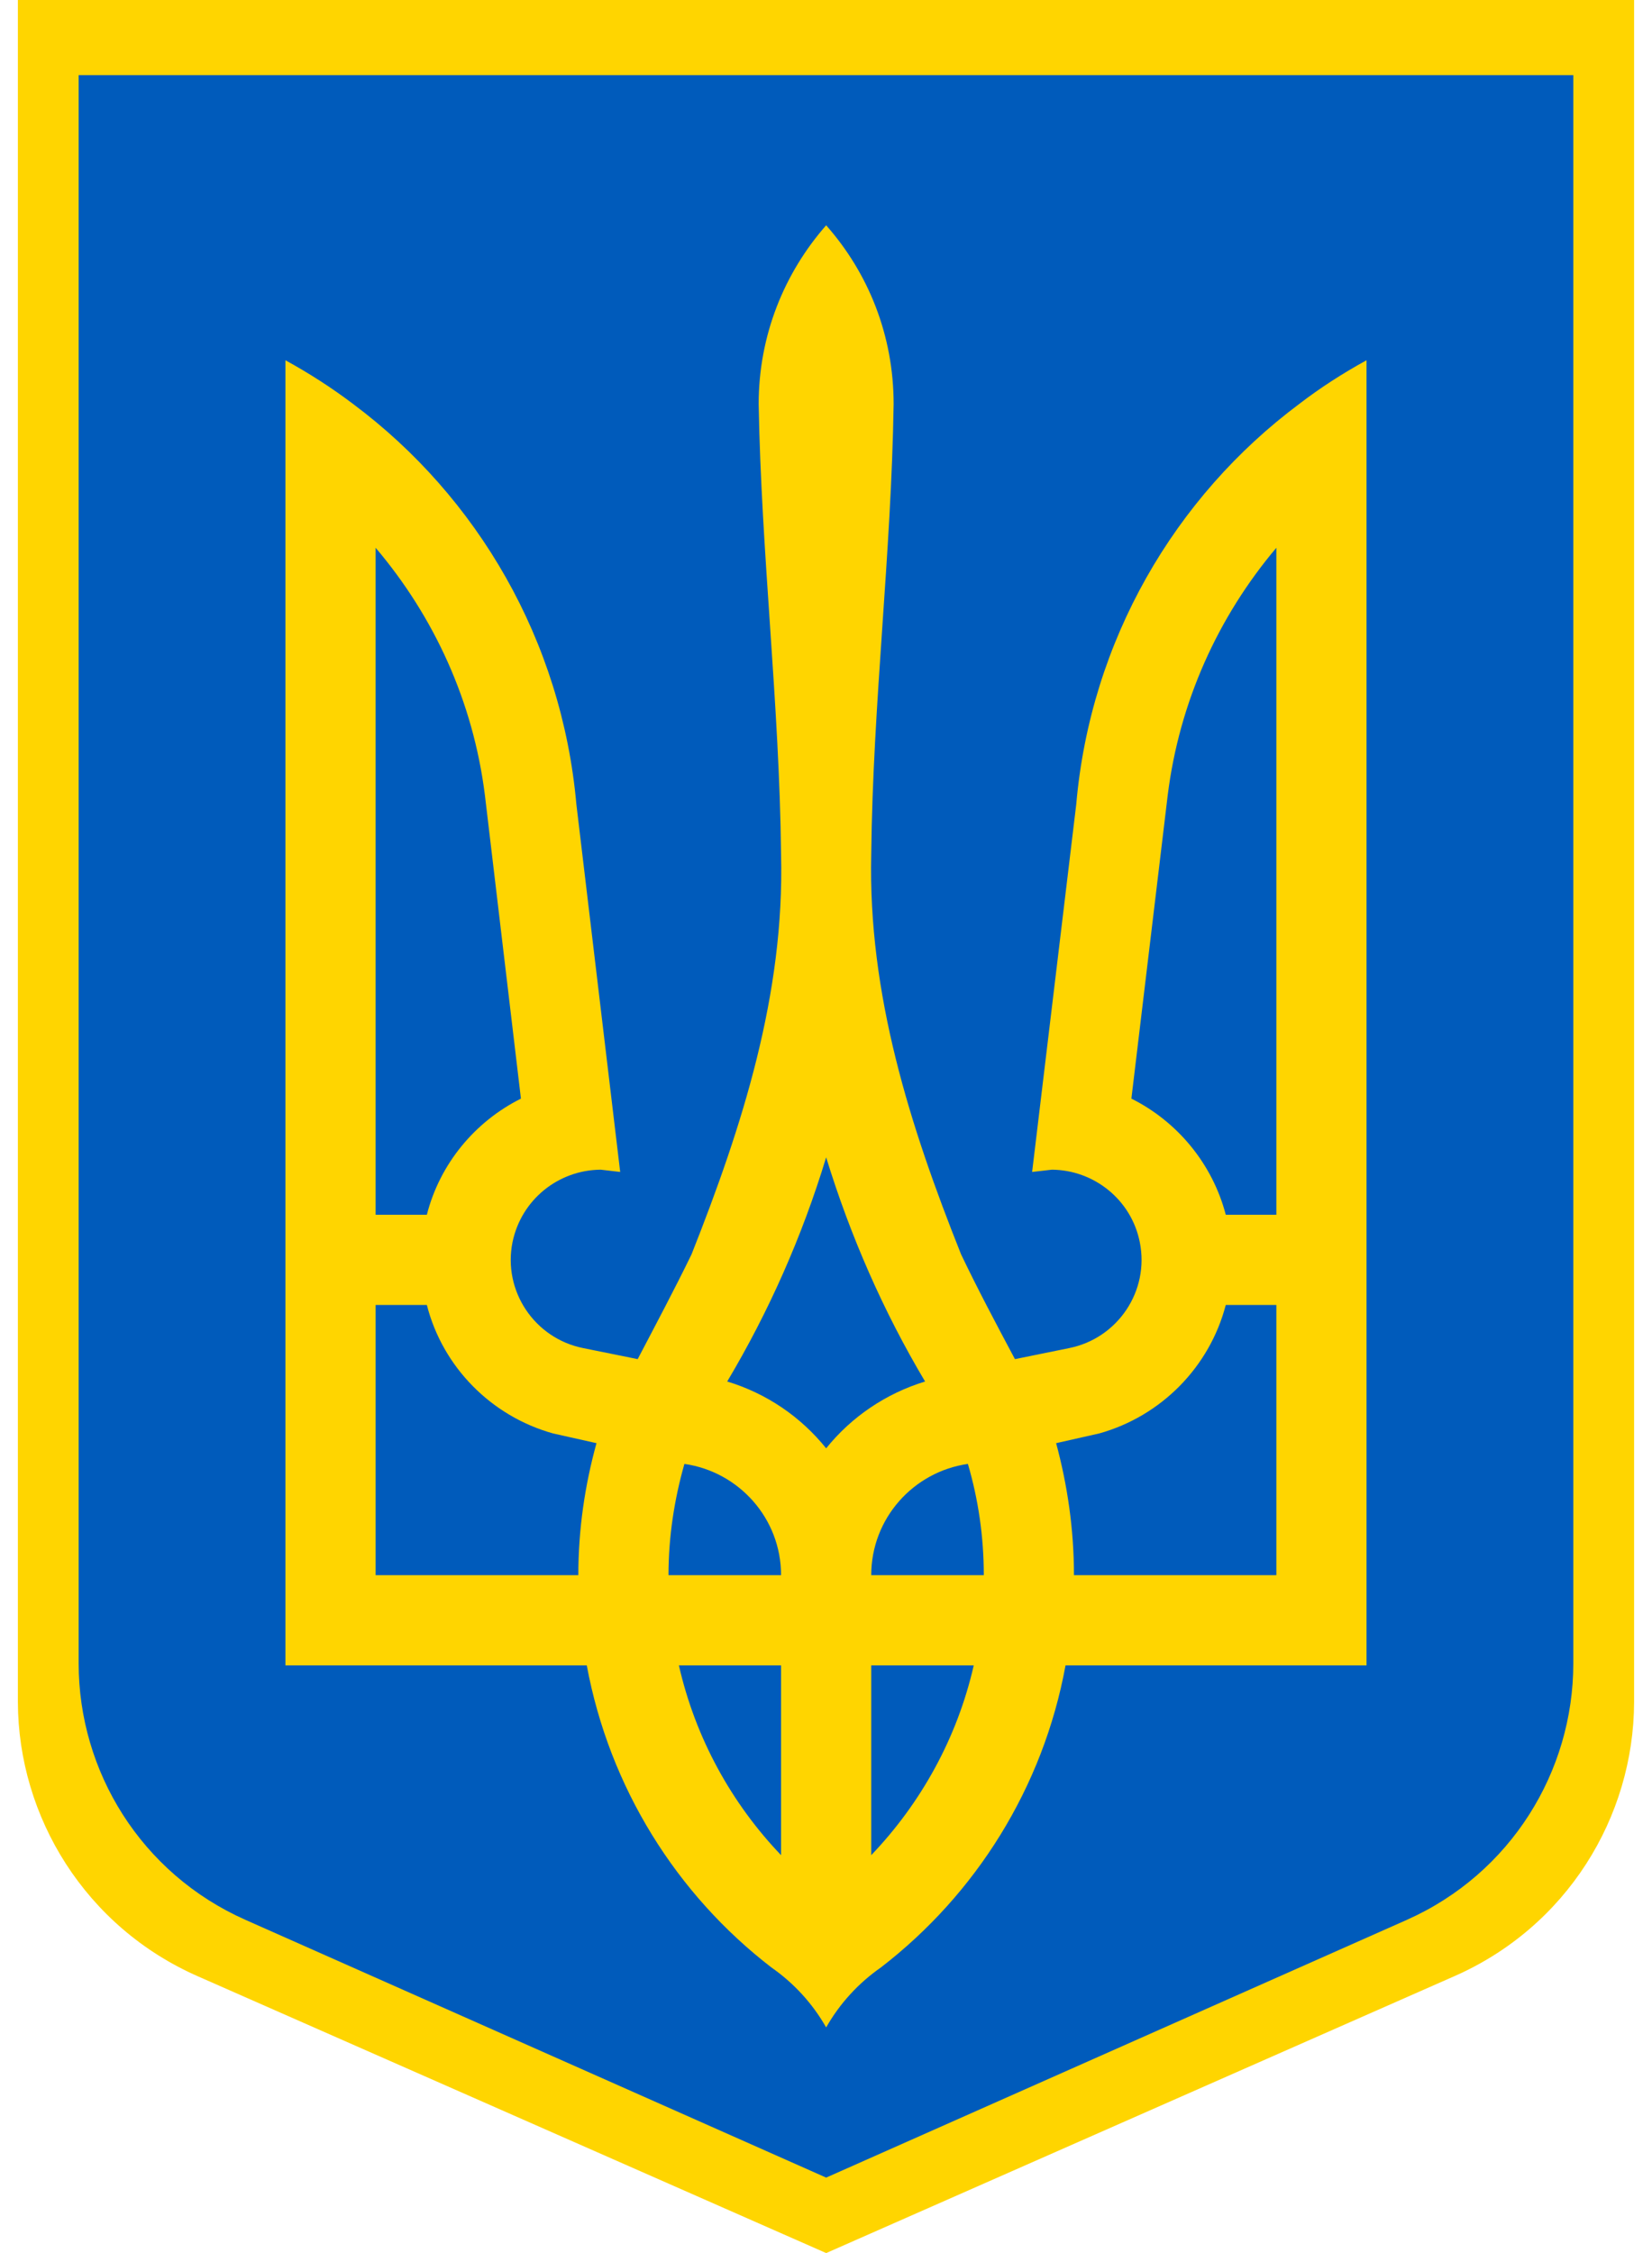
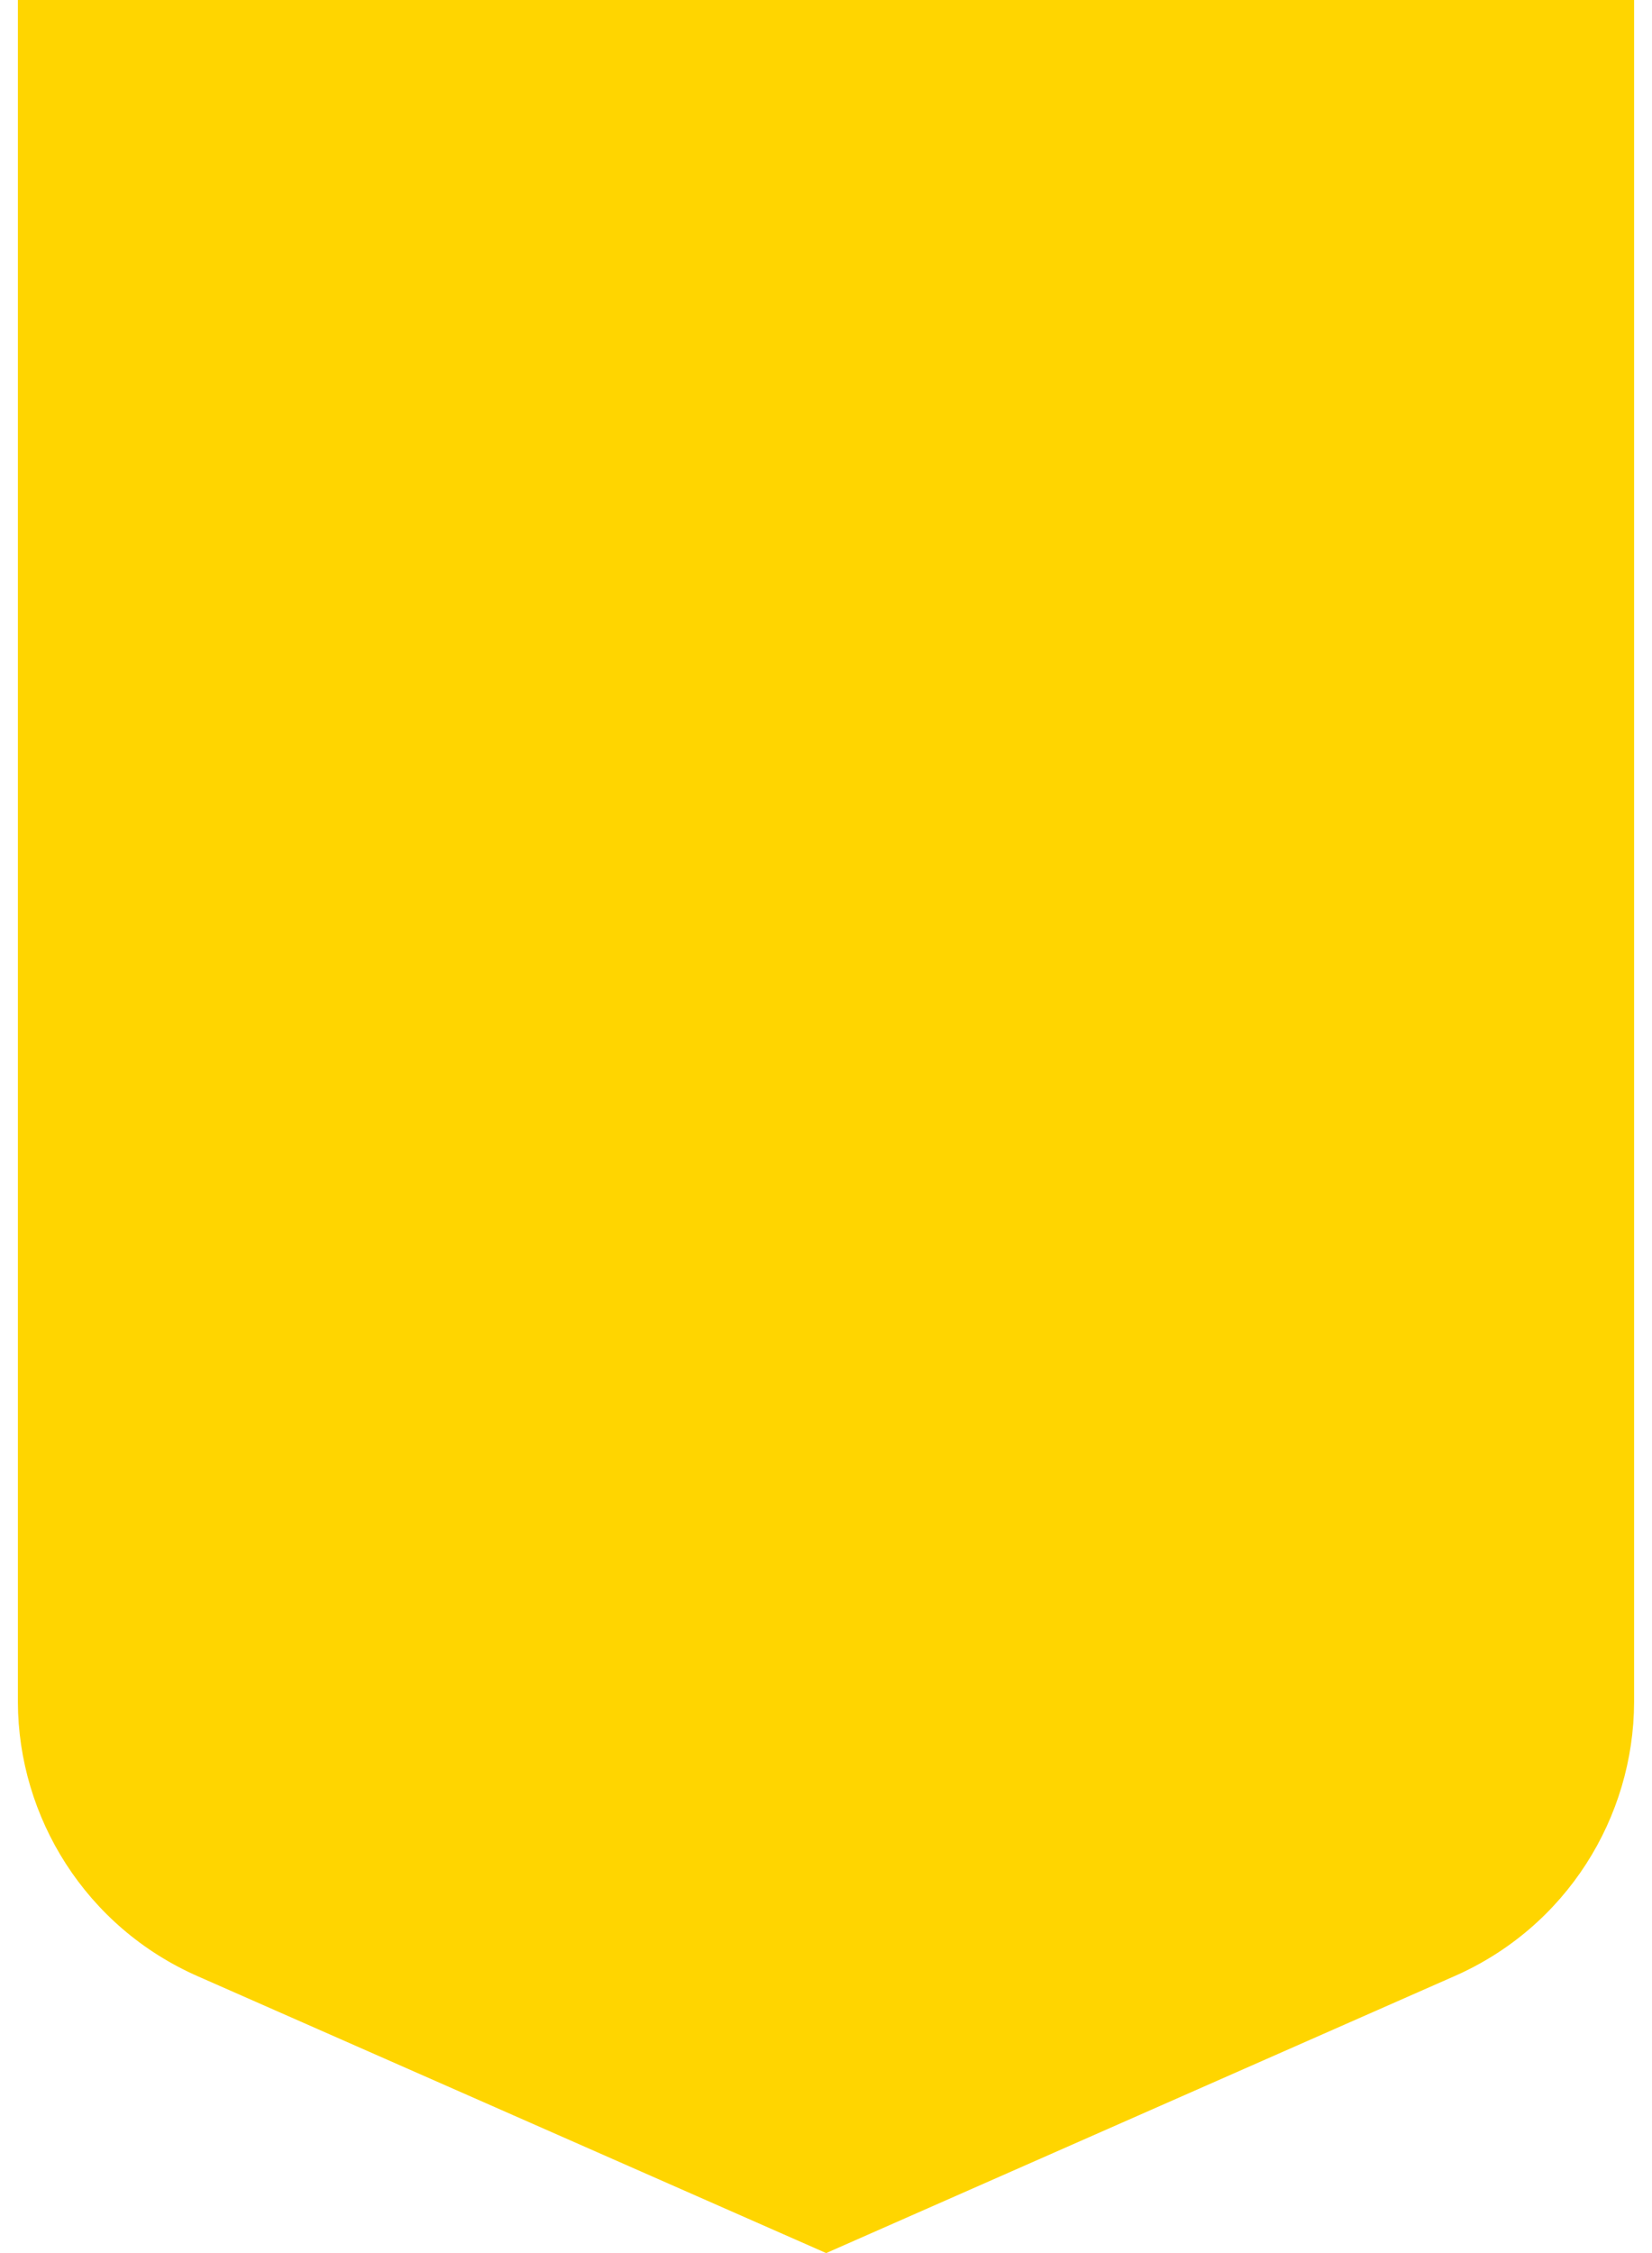
<svg xmlns="http://www.w3.org/2000/svg" xml:space="preserve" width="22px" height="30px" version="1.1" style="shape-rendering:geometricPrecision; text-rendering:geometricPrecision; image-rendering:optimizeQuality; fill-rule:evenodd; clip-rule:evenodd" viewBox="0 0 220000 300001">
  <defs>
    <style type="text/css">
   
    .fil1 {fill:#005BBB}
    .fil0 {fill:#FFD500}
   
  </style>
  </defs>
  <g id="Layer_x0020_1">
    <g id="_627064368">
      <path class="fil0" d="M2381 0l0 226647c48,15310 9017,29963 24047,36537l83595 36819 83546 -36819c15075,-6574 23999,-21227 24047,-36537l0 -226647 -215235 0z" />
-       <path class="fil1" d="M10474 10001l0 211501c0,14335 8289,27953 22221,34136l77325 34316 77324 -34316c13888,-6183 22176,-19801 22176,-34136l0 -211501 -199046 0z" />
-       <path class="fil0" d="M116024 221749l13652 0c-2206,9678 -7042,18357 -13652,25271l0 -25271zm-25615 0l13607 0 0 25271c-6611,-6914 -11404,-15593 -13607,-25271zm38487 -26825c1383,4709 2118,9675 2118,14817l-14990 0c0,-7560 5615,-13779 12872,-14817zm-37752 0c7256,1038 12872,7257 12872,14817l-14990 0c0,-5142 777,-10108 2118,-14817zm72094 -21166l6738 0 0 35983 -26955 0c0,-6091 -861,-11965 -2375,-17580l5746 -1296c8206,-2290 14686,-8813 16846,-17107l0 0zm-113217 0l6823 0c2117,8294 8598,14817 16804,17107l5788 1296c-1553,5615 -2418,11489 -2418,17580l-26997 0 0 -35983zm59999 -19656c3240,10542 7645,20563 13175,29849 -5227,1599 -9805,4709 -13175,8898 -3371,-4189 -7906,-7299 -13176,-8898 5531,-9286 9978,-19307 13176,-29849zm59956 -81166l0 88814 -6738 0c-1771,-6783 -6437,-12399 -12569,-15466l4836 -40389c1556,-12484 6738,-23800 14471,-32959zm-119955 0c7775,9159 13000,20475 14556,32959l4796 40389c-6134,3067 -10800,8683 -12529,15466l-6823 0 0 -88814zm59999 -42937c-5573,6350 -8986,14644 -8986,23803 346,19957 2767,39913 2982,59957 473,18615 -5142,36153 -11923,53261 -2290,4708 -4751,9329 -7171,13952l-7257 -1468c-6478,-1296 -10713,-7603 -9417,-14083 1168,-5703 6134,-9632 11750,-9675l2593 301 -5833 -48941c-1942,-21816 -13173,-40950 -29719,-53304 -2852,-2160 -5874,-4104 -9029,-5833l0 173780 40131 0c3025,16285 11965,30498 24580,40216 2979,2075 5485,4796 7299,7991 1814,-3195 4320,-5916 7299,-7991 12615,-9718 21600,-23931 24580,-40216l40085 0 0 -173780c-3152,1729 -6177,3673 -8983,5833 -16546,12354 -27777,31488 -29676,53304l-5874 48941 2634 -301c5573,43 10584,3972 11707,9675 1295,6480 -2937,12787 -9417,14083l-7214 1468c-2464,-4623 -4924,-9244 -7172,-13952 -6823,-17108 -12396,-34646 -11965,-53261 215,-20044 2678,-40000 2982,-59957 0,-9159 -3371,-17453 -8986,-23803z" />
    </g>
  </g>
</svg>